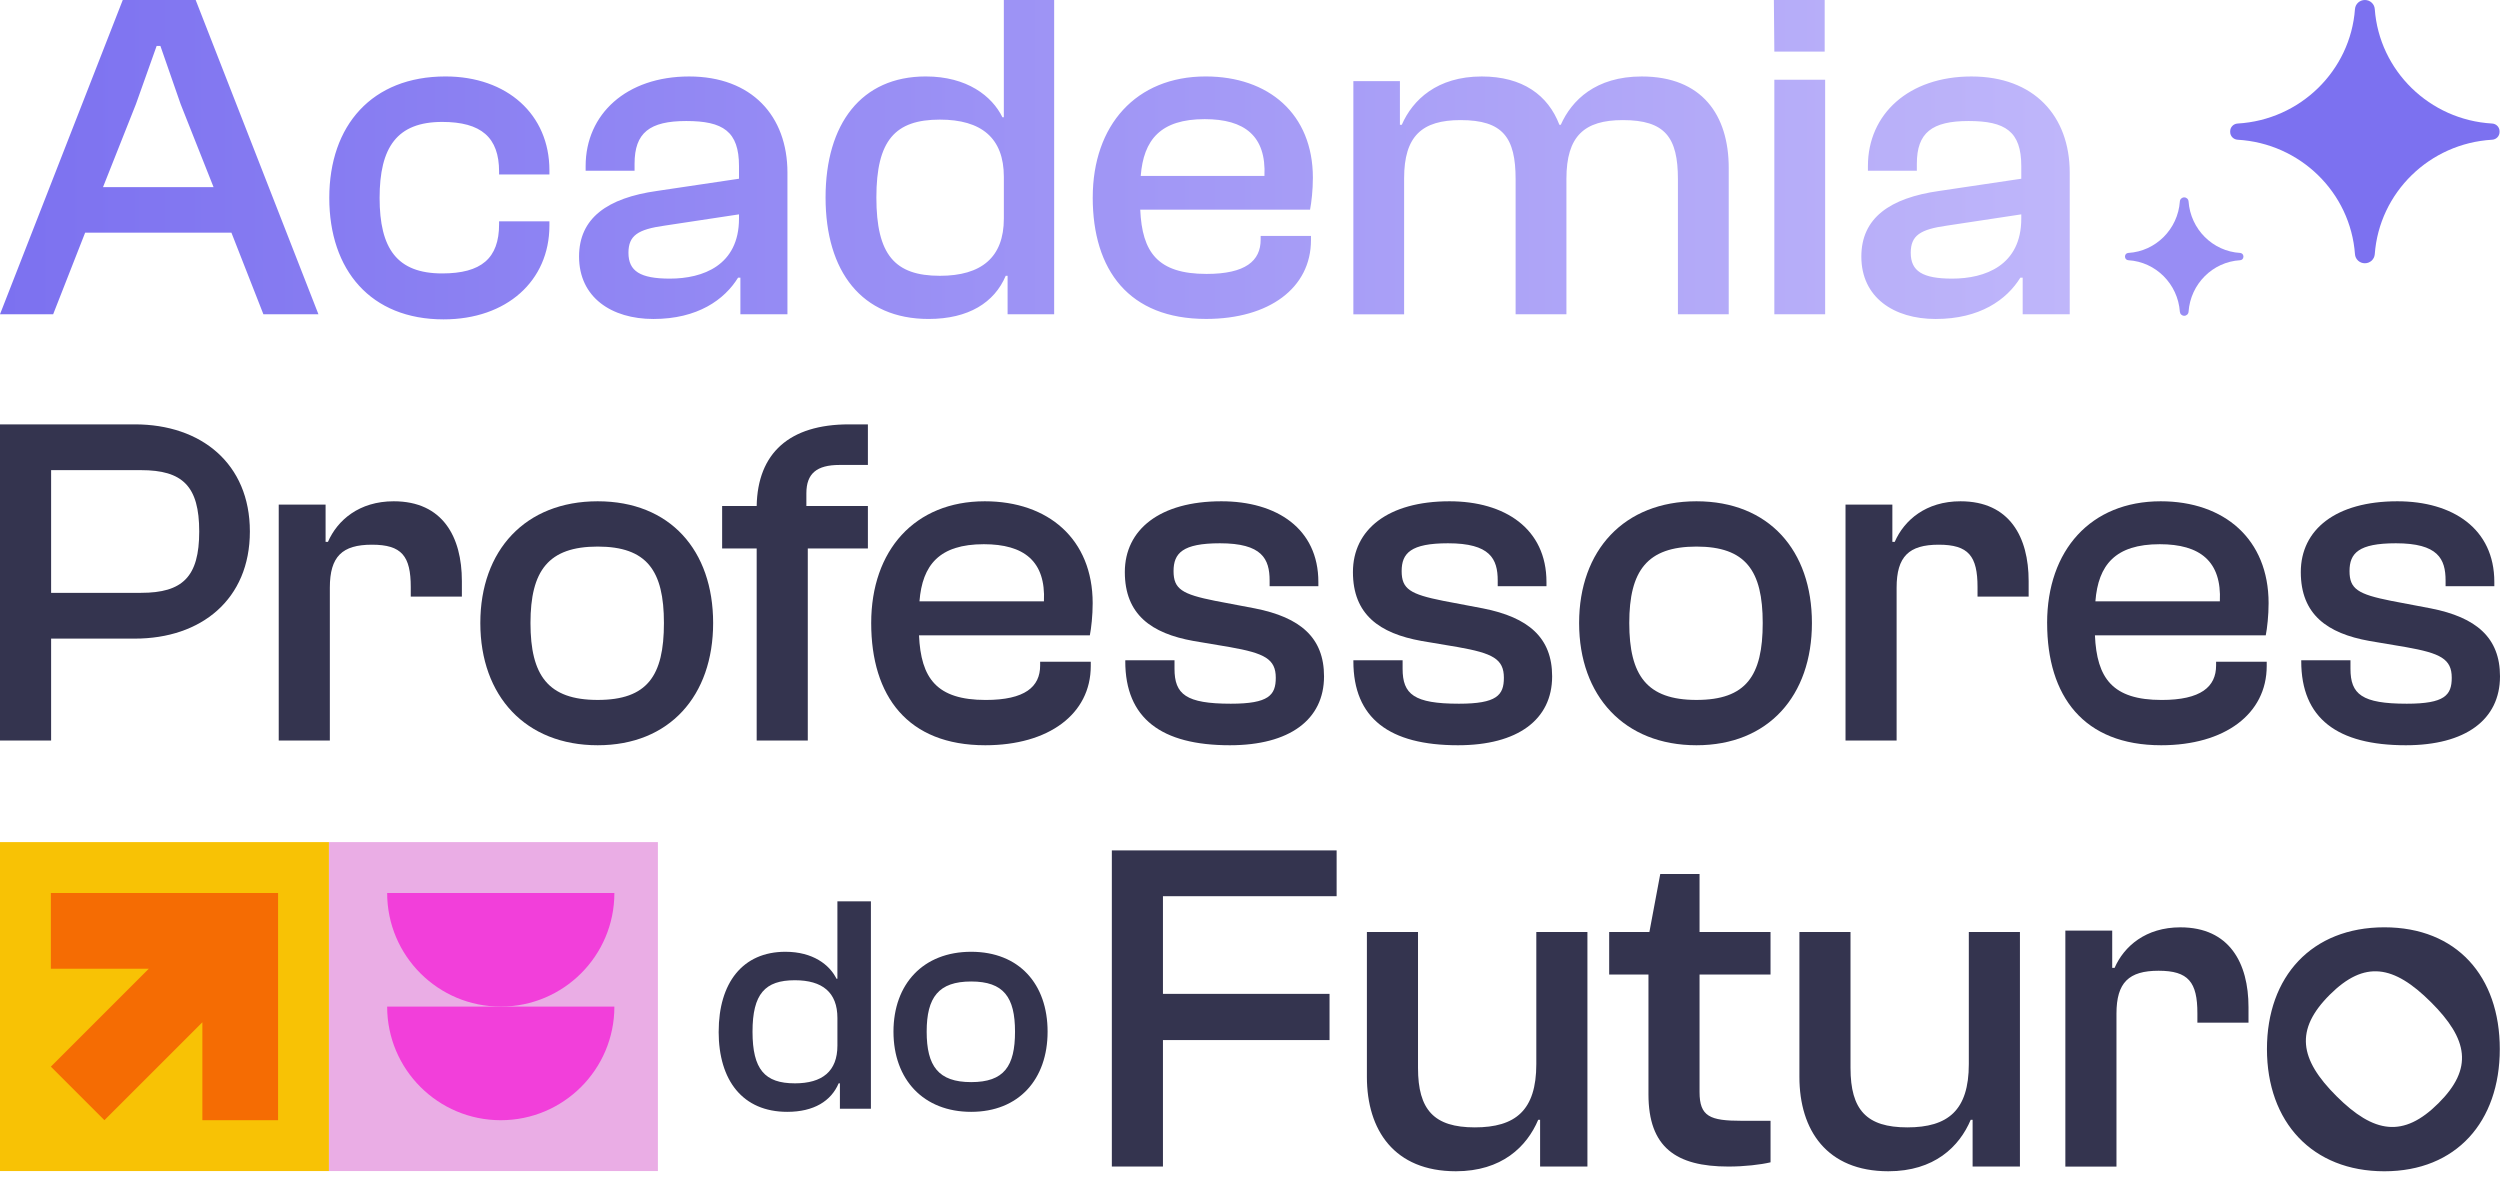
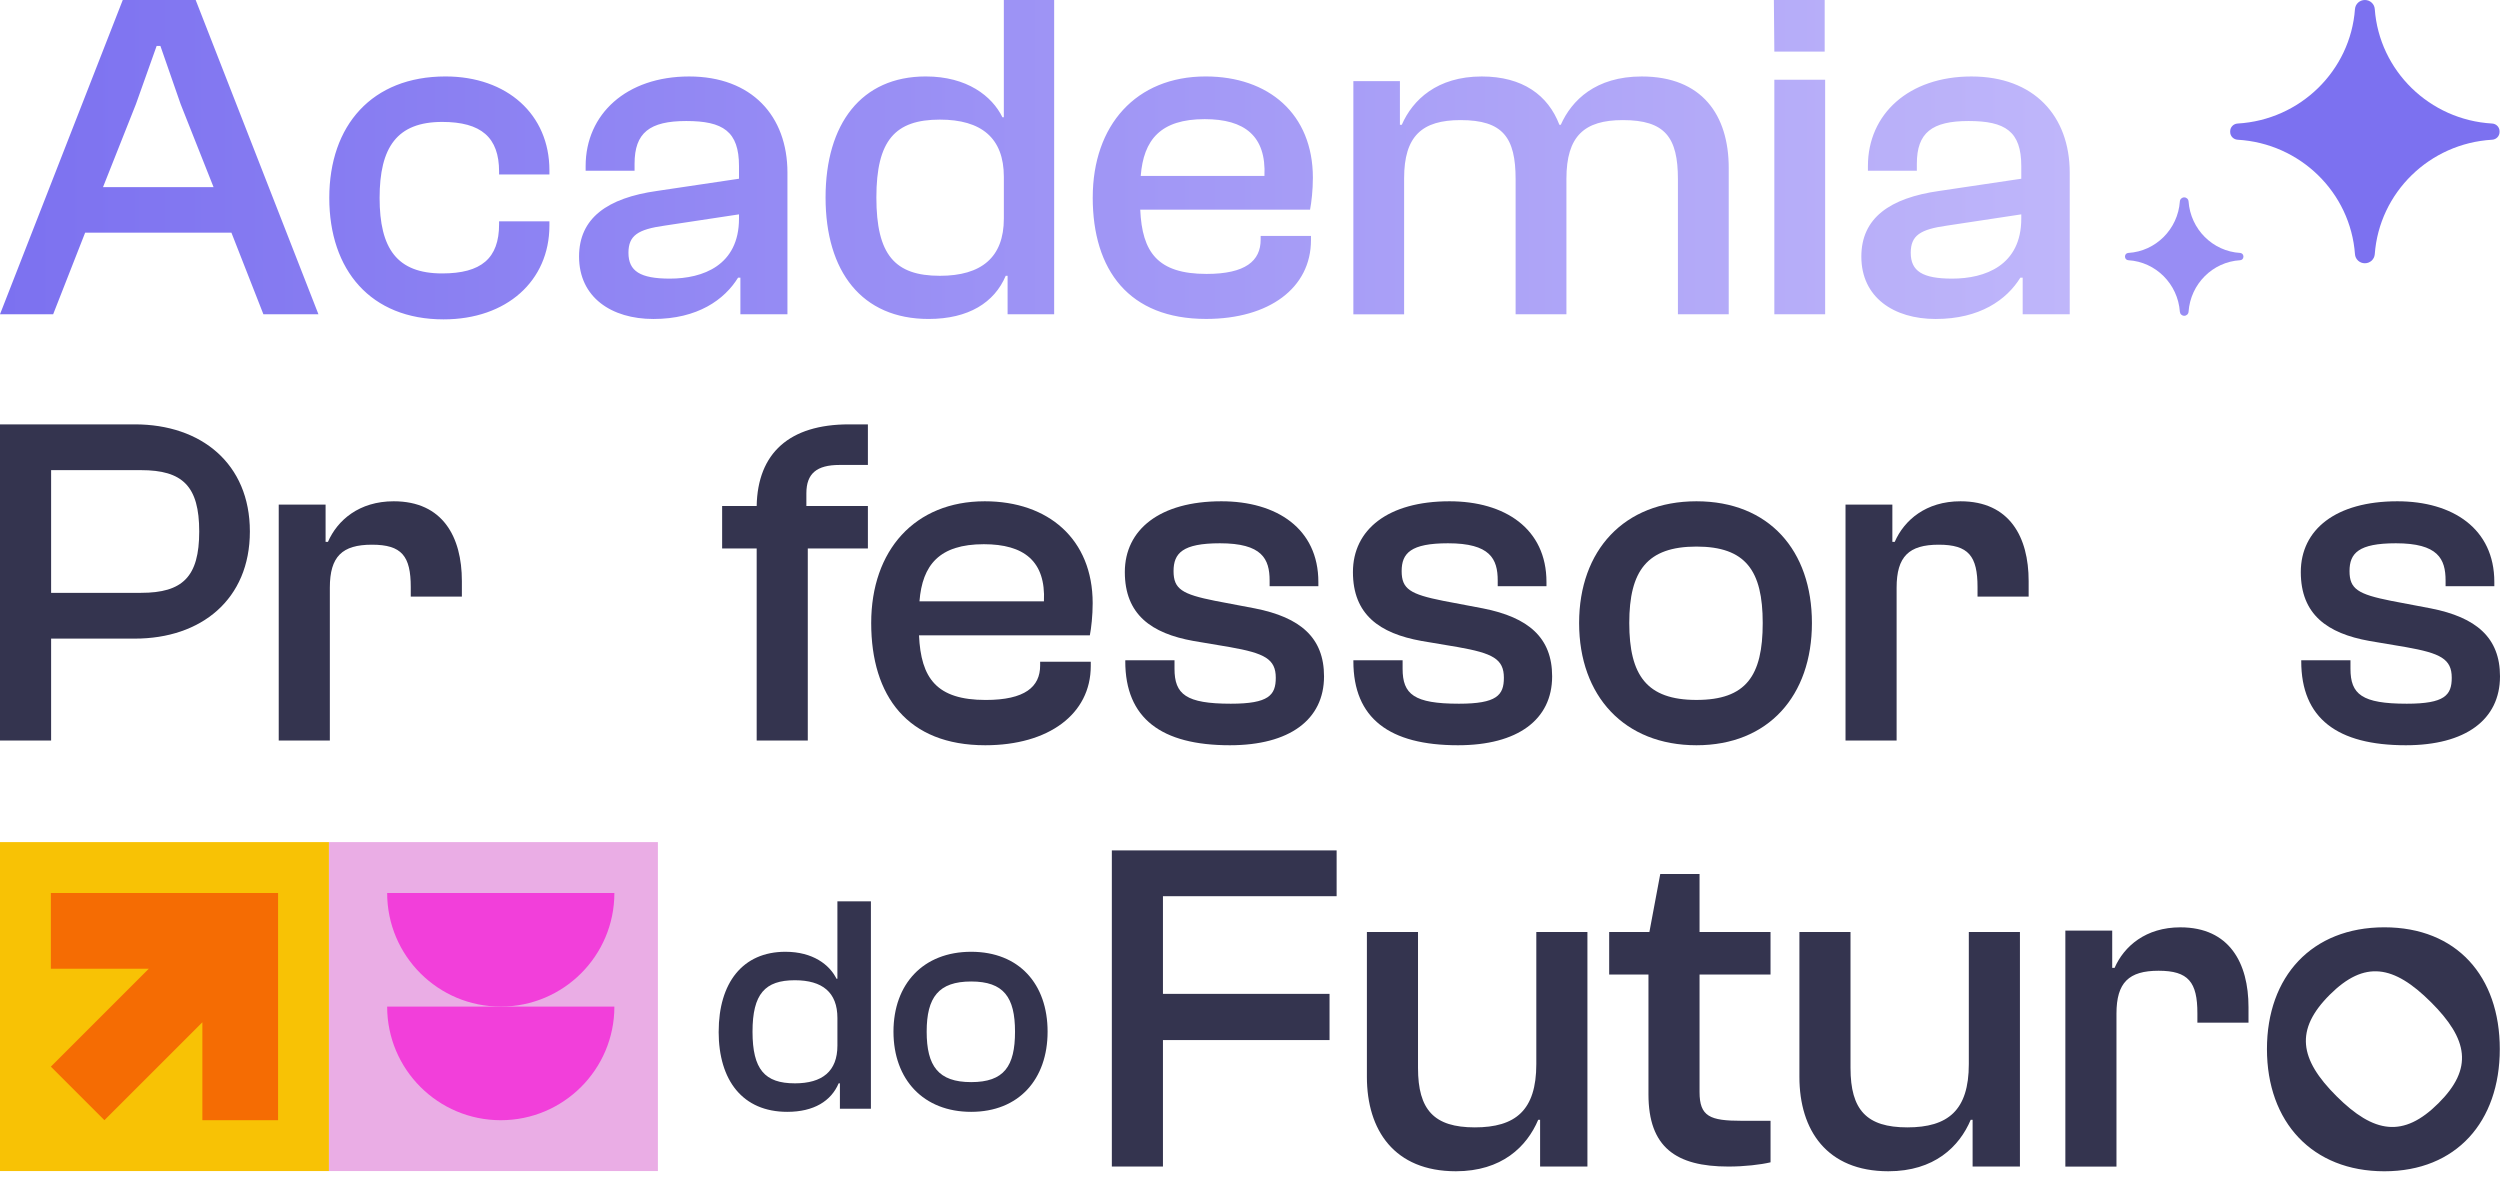
<svg xmlns="http://www.w3.org/2000/svg" width="380" height="179" viewBox="0 0 380 179" fill="none">
  <path d="M0 64.504H20.5C30.572 64.504 37.981 70.459 37.981 80.787C37.981 91.115 30.572 97.069 20.5 97.069H7.769V112.563H0V64.504ZM7.769 71.462V90.111H21.436C27.764 90.111 30.282 87.674 30.282 80.787C30.282 73.899 27.764 71.462 21.436 71.462H7.769Z" fill="#34344F" />
  <path d="M42.367 112.56V76.698H49.489V82.364H49.85C51.287 79.065 54.596 76.195 59.847 76.195C67.327 76.195 70.205 81.646 70.205 88.315V90.681H62.436V89.248C62.436 84.516 61.069 82.794 56.538 82.794C52.007 82.794 50.136 84.586 50.136 89.322V112.56H42.367Z" fill="#34344F" />
-   <path d="M73.009 94.699C73.009 83.653 79.842 76.195 90.846 76.195C101.85 76.195 108.397 83.653 108.397 94.699C108.397 105.746 101.779 113.278 90.846 113.278C79.913 113.278 73.009 105.82 73.009 94.699ZM100.918 94.699C100.918 86.738 98.329 83.079 90.846 83.079C83.363 83.079 80.633 86.738 80.633 94.699C80.633 102.661 83.296 106.39 90.846 106.39C98.396 106.39 100.918 102.732 100.918 94.699Z" fill="#34344F" />
  <path d="M115.015 112.56V83.368H109.764V76.913H115.015C115.16 68.881 119.977 64.504 129.042 64.504H131.92V70.673H127.605C124.151 70.673 122.569 71.966 122.569 74.976V76.913H131.92V83.368H122.784V112.56H115.015Z" fill="#34344F" />
  <path d="M132.422 94.699C132.422 83.653 139.04 76.195 149.687 76.195C159.324 76.195 166.087 81.931 166.087 91.689C166.087 93.555 165.871 95.488 165.656 96.566H139.689C139.979 103.094 142.352 106.394 149.832 106.394C155.803 106.394 158.102 104.387 158.102 101.157V100.584H165.797V101.228C165.797 108.545 159.395 113.278 149.758 113.278C137.959 113.278 132.422 105.82 132.422 94.699ZM139.76 91.4H158.678C158.968 85.304 155.659 82.72 149.542 82.72C142.779 82.72 140.191 85.875 139.76 91.4Z" fill="#34344F" />
  <path d="M171.045 100.51V100.365H178.525V101.658C178.525 105.531 180.251 106.964 187.085 106.964C192.841 106.964 193.918 105.672 193.918 103.02C193.918 100.15 192.191 99.291 186.94 98.358L181.403 97.425C175 96.277 170.974 93.407 170.974 86.952C170.974 80.498 176.296 76.195 185.647 76.195C194.063 76.195 200.391 80.353 200.391 88.46V89.104H192.982V88.245C192.982 84.945 191.831 82.579 185.429 82.579C179.746 82.579 178.38 84.086 178.38 86.812C178.38 89.537 179.676 90.326 184.708 91.329L190.75 92.477C197.654 93.84 201.253 96.925 201.253 102.805C201.253 109.404 196.002 113.278 186.94 113.278C176.512 113.278 171.041 109.19 171.041 100.51H171.045Z" fill="#34344F" />
  <path d="M205.713 100.51V100.365H213.196V101.658C213.196 105.531 214.923 106.964 221.756 106.964C227.513 106.964 228.59 105.672 228.59 103.02C228.59 100.15 226.863 99.291 221.612 98.358L216.074 97.425C209.672 96.277 205.646 93.407 205.646 86.952C205.646 80.498 210.968 76.195 220.319 76.195C228.734 76.195 235.063 80.353 235.063 88.46V89.104H227.654V88.245C227.654 84.945 226.503 82.579 220.1 82.579C214.418 82.579 213.051 84.086 213.051 86.812C213.051 89.537 214.347 90.326 219.38 91.329L225.422 92.477C232.326 93.84 235.925 96.925 235.925 102.805C235.925 109.404 230.673 113.278 221.612 113.278C211.183 113.278 205.713 109.19 205.713 100.51Z" fill="#34344F" />
  <path d="M240.025 94.699C240.025 83.653 246.858 76.195 257.862 76.195C268.866 76.195 275.413 83.653 275.413 94.699C275.413 105.746 268.795 113.278 257.862 113.278C246.928 113.278 240.025 105.82 240.025 94.699ZM267.933 94.699C267.933 86.738 265.345 83.079 257.862 83.079C250.379 83.079 247.649 86.738 247.649 94.699C247.649 102.661 250.312 106.39 257.862 106.39C265.412 106.39 267.933 102.732 267.933 94.699Z" fill="#34344F" />
  <path d="M280.519 112.56V76.698H287.639V82.364H287.999C289.44 79.065 292.745 76.195 297.997 76.195C305.476 76.195 308.354 81.646 308.354 88.315V90.681H300.585V89.248C300.585 84.516 299.218 82.794 294.688 82.794C290.157 82.794 288.285 84.586 288.285 89.322V112.56H280.516H280.519Z" fill="#34344F" />
-   <path d="M311.162 94.699C311.162 83.653 317.78 76.195 328.427 76.195C338.068 76.195 344.827 81.931 344.827 91.689C344.827 93.555 344.611 95.488 344.396 96.566H318.429C318.715 103.094 321.092 106.394 328.572 106.394C334.543 106.394 336.846 104.387 336.846 101.157V100.584H344.541V101.228C344.541 108.545 338.138 113.278 328.501 113.278C316.703 113.278 311.165 105.82 311.165 94.699H311.162ZM318.5 91.4H337.418C337.708 85.304 334.399 82.72 328.282 82.72C321.519 82.72 318.931 85.875 318.5 91.4Z" fill="#34344F" />
  <path d="M349.789 100.51V100.365H357.272V101.658C357.272 105.531 358.999 106.964 365.832 106.964C371.588 106.964 372.665 105.672 372.665 103.02C372.665 100.15 370.938 99.291 365.687 98.358L360.15 97.425C353.747 96.277 349.721 93.407 349.721 86.952C349.721 80.498 355.043 76.195 364.395 76.195C372.81 76.195 379.138 80.353 379.138 88.46V89.104H371.729V88.245C371.729 84.945 370.578 82.579 364.176 82.579C358.494 82.579 357.127 84.086 357.127 86.812C357.127 89.537 358.423 90.326 363.455 91.329L369.497 92.477C376.401 93.84 380 96.925 380 102.805C380 109.404 374.749 113.278 365.687 113.278C355.259 113.278 349.789 109.19 349.789 100.51Z" fill="#34344F" />
  <path d="M0 47.767L18.66 0H29.742L48.402 47.767H40.036L35.173 35.361H12.943L8.08 47.767H0ZM15.658 28.445H32.461L27.457 15.825L24.381 6.983H23.809L20.662 15.825L15.658 28.445ZM50.051 30.086C50.051 19.036 56.556 11.62 67.712 11.62C77.077 11.62 83.511 17.395 83.511 25.878V26.519H75.862V26.09C75.862 20.885 73.147 18.533 67.21 18.533C60.345 18.533 57.7 22.382 57.7 30.083C57.7 37.784 60.345 41.562 67.21 41.562C73.143 41.562 75.862 39.281 75.862 34.076V33.646H83.511V34.287C83.511 42.7 77.006 48.545 67.426 48.545C56.344 48.545 50.051 41.059 50.051 30.079V30.086ZM88.017 38.999C88.017 33.153 92.308 30.086 99.887 29.019L112.328 27.167V25.241C112.328 19.966 109.898 18.395 104.319 18.395C98.739 18.395 96.454 20.177 96.454 24.882V25.952H89.017V25.241C89.017 17.328 95.236 11.624 104.746 11.624C114.256 11.624 119.691 17.614 119.691 26.241V47.77H112.54V42.21H112.183C110.11 45.563 106.035 48.485 99.314 48.485C92.951 48.485 88.017 45.207 88.017 39.002V38.999ZM101.818 42.351C106.822 42.351 112.328 40.355 112.328 33.224V32.583L101.031 34.294C96.956 34.865 95.525 35.791 95.525 38.428C95.525 41.21 97.312 42.351 101.818 42.351ZM125.486 30.016C125.486 18.822 130.921 11.62 140.714 11.62C147.007 11.62 150.796 14.614 152.367 17.822H152.583V0H160.232V47.767H153.155V41.922H152.869C151.152 45.985 147.222 48.482 141.144 48.482C130.991 48.482 125.486 41.281 125.486 30.016ZM142.861 41.922C149.154 41.922 152.586 39.14 152.586 33.224V26.878C152.586 20.962 149.154 18.181 142.861 18.181C136.07 18.181 133.209 21.318 133.209 30.016C133.209 38.714 135.999 41.922 142.861 41.922ZM166.097 30.016C166.097 19.036 172.677 11.62 183.257 11.62C192.837 11.62 199.558 17.325 199.558 27.019C199.558 28.871 199.342 30.798 199.127 31.868H173.316C173.602 38.354 175.961 41.636 183.398 41.636C189.331 41.636 191.619 39.64 191.619 36.432V35.861H199.268V36.502C199.268 43.774 192.905 48.478 183.324 48.478C171.599 48.478 166.094 41.062 166.094 30.012L166.097 30.016ZM173.39 26.738H192.195C192.481 20.677 189.193 18.11 183.115 18.11C176.395 18.11 173.821 21.248 173.39 26.738ZM205.71 47.77V12.335H212.787V18.966H213.073C214.718 15.188 218.433 11.624 225.228 11.624C231.447 11.624 235.31 14.476 237.026 18.966H237.242C238.887 15.258 242.532 11.624 249.538 11.624C258.692 11.624 262.767 17.469 262.767 25.526V47.77H255.044V27.238C255.044 20.892 253.112 18.255 246.678 18.255C240.816 18.255 238.096 20.677 238.096 27.167V47.77H230.373V27.238C230.373 20.892 228.441 18.255 222.007 18.255C216.145 18.255 213.426 20.677 213.426 27.097V47.774H205.702L205.71 47.77ZM269.699 7.842L269.629 0H277.352V7.842H269.699ZM269.699 47.767V12.12H277.422V47.767H269.699ZM282.924 38.999C282.924 33.153 287.215 30.086 294.794 29.019L307.235 27.167V25.241C307.235 19.966 304.805 18.395 299.225 18.395C293.646 18.395 291.361 20.177 291.361 24.882V25.952H283.924V25.241C283.924 17.328 290.143 11.624 299.653 11.624C309.163 11.624 314.598 17.614 314.598 26.241V47.77H307.447V42.21H307.09C305.017 45.563 300.942 48.485 294.221 48.485C287.858 48.485 282.924 45.207 282.924 39.002V38.999ZM296.725 42.351C301.729 42.351 307.235 40.355 307.235 33.224V32.583L295.938 34.294C291.862 34.865 290.432 35.791 290.432 38.428C290.432 41.21 292.219 42.351 296.725 42.351Z" fill="url(#paint0_linear_96_47)" />
  <path d="M340.119 18.777C349.633 18.226 357.27 10.75 357.957 1.37C357.989 0.985 358.168 0.642 358.433 0.396C358.703 0.15 359.066 0 359.461 0C359.855 0 360.218 0.144 360.488 0.396C360.759 0.642 360.937 0.985 360.964 1.37C361.646 10.75 369.283 18.226 378.802 18.777C379.434 18.814 379.932 19.323 379.932 19.949V20.067C379.932 20.693 379.434 21.201 378.802 21.239C369.288 21.79 361.651 29.265 360.964 38.646C360.932 39.031 360.753 39.373 360.488 39.62C360.218 39.866 359.855 40.016 359.461 40.016C359.066 40.016 358.703 39.871 358.433 39.62C358.163 39.373 357.984 39.031 357.957 38.646C357.275 29.265 349.638 21.79 340.119 21.239C339.487 21.201 338.989 20.693 338.989 20.067V19.949C338.989 19.323 339.487 18.814 340.119 18.777Z" fill="#7C71F0" />
  <path d="M323.498 38.446C327.684 38.199 331.042 34.832 331.339 30.614C331.35 30.439 331.431 30.285 331.551 30.175C331.67 30.066 331.827 30 332 30C332.173 30 332.33 30.066 332.45 30.175C332.569 30.285 332.644 30.439 332.661 30.614C332.964 34.837 336.321 38.199 340.502 38.446C340.778 38.462 341 38.693 341 38.973V39.027C341 39.313 340.783 39.538 340.502 39.554C336.316 39.801 332.958 43.168 332.661 47.386C332.65 47.561 332.569 47.715 332.45 47.825C332.33 47.934 332.173 48 332 48C331.827 48 331.67 47.934 331.551 47.825C331.431 47.715 331.356 47.561 331.339 47.386C331.036 43.163 327.679 39.801 323.498 39.554C323.222 39.538 323 39.307 323 39.027V38.973C323 38.687 323.217 38.462 323.498 38.446Z" fill="#988DF4" />
  <path d="M169 177.316V129.26H203.167V136.218H176.769V151.064H202.09V158.093H176.769V177.316H169ZM207.768 163.688V141.669H215.537V162.326C215.537 168.71 217.981 171.361 224.168 171.361C230.355 171.361 233.519 168.78 233.519 161.748V141.666H241.288V177.312H234.095V170.213H233.805C232.078 174.302 228.268 178.031 221.29 178.031C211.939 178.031 207.768 171.791 207.768 163.685V163.688ZM250.566 166.343V148.124H244.594V141.669H250.707L252.359 132.848H258.331V141.669H269.12V148.124H258.331V165.984C258.331 169.713 259.913 170.361 264.734 170.361H269.123V176.672C267.612 177.031 265.168 177.316 262.721 177.316C254.736 177.316 250.566 174.376 250.566 166.34V166.343ZM273.509 163.688V141.669H281.278V162.326C281.278 168.71 283.722 171.361 289.909 171.361C296.096 171.361 299.26 168.78 299.26 161.748V141.666H307.03V177.312H299.836V170.213H299.546C297.82 174.302 294.009 178.031 287.031 178.031C277.68 178.031 273.509 171.791 273.509 163.685V163.688ZM313.934 141.455H321.056V147.12H321.417C322.854 143.821 326.163 140.955 331.414 140.955C338.894 140.955 341.772 146.406 341.772 153.075V155.441H334.003V154.008C334.003 149.276 332.636 147.554 328.105 147.554C323.574 147.554 321.703 149.346 321.703 154.079V177.319H313.934V141.455ZM344.576 159.456C344.576 148.409 351.409 140.951 362.417 140.951C373.424 140.951 379.968 148.409 379.968 159.456C379.968 170.502 373.35 178.034 362.417 178.034C351.483 178.034 344.576 170.573 344.576 159.456ZM369.49 152.314C363.843 146.684 359.418 145.923 354.128 151.198C348.789 156.522 349.499 160.987 355.145 166.615C360.842 172.294 365.316 173.006 370.659 167.678C375.949 162.403 375.186 157.991 369.49 152.311V152.314Z" fill="#34344F" />
  <path d="M109.24 156.811C109.24 149.422 112.858 144.67 119.381 144.67C123.57 144.67 126.095 146.646 127.142 148.764H127.285V137H132.379V168.529H127.666V164.67H127.474C126.331 167.353 123.713 169 119.664 169C112.903 169 109.235 164.248 109.235 156.811H109.24ZM120.811 164.668C125.001 164.668 127.287 162.834 127.287 158.927V154.739C127.287 150.832 125.001 148.997 120.811 148.997C116.288 148.997 114.383 151.067 114.383 156.809C114.383 162.55 116.239 164.666 120.811 164.666V164.668Z" fill="#34344F" />
  <path d="M135.808 156.811C135.808 149.563 140.332 144.67 147.616 144.67C154.901 144.67 159.235 149.563 159.235 156.811C159.235 164.058 154.854 169 147.616 169C140.378 169 135.808 164.104 135.808 156.811ZM154.283 156.811C154.283 151.587 152.57 149.187 147.616 149.187C142.662 149.187 140.855 151.587 140.855 156.811C140.855 162.034 142.618 164.481 147.616 164.481C152.614 164.481 154.283 162.081 154.283 156.811Z" fill="#34344F" />
  <path d="M50 178V128H-7.62939e-06V178H50Z" fill="#F8C205" />
  <path d="M42.268 135.732V170.268H30.759V155.385L15.871 170.268L7.732 162.129L22.615 147.245H7.732V135.732H42.268Z" fill="#F56C03" />
  <path d="M100 178V128H50V178H100Z" fill="#EAADE5" />
  <path d="M58.847 153.002C58.847 162.54 66.579 170.272 76.117 170.272C85.655 170.272 93.387 162.54 93.387 153.002H58.847Z" fill="#F23FDA" />
  <path d="M58.847 135.732C58.847 145.27 66.579 153.002 76.117 153.002C85.656 153.002 93.387 145.27 93.387 135.732H58.847Z" fill="#F23FDA" />
  <defs>
    <linearGradient id="paint0_linear_96_47" x1="0" y1="24.273" x2="314.598" y2="24.273" gradientUnits="userSpaceOnUse">
      <stop stop-color="#7C71F0" />
      <stop offset="1" stop-color="#BFB6FA" />
    </linearGradient>
  </defs>
</svg>